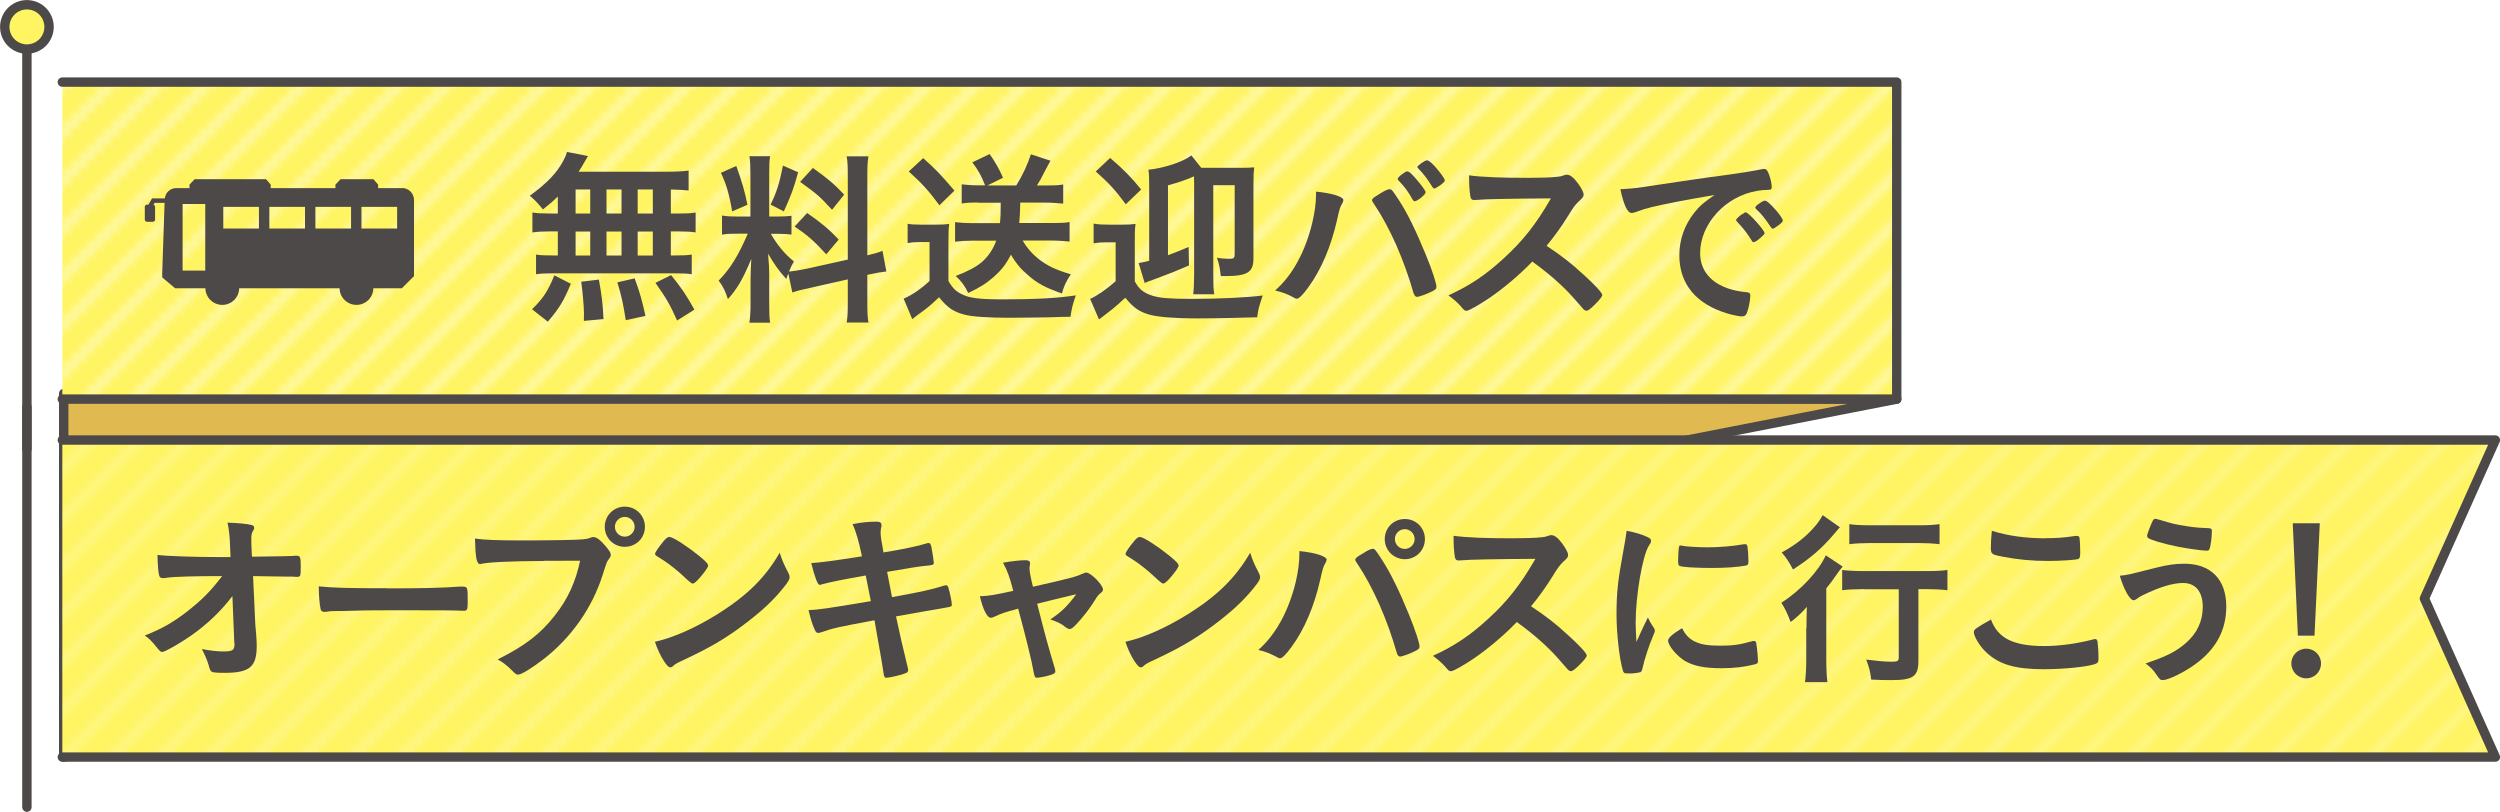
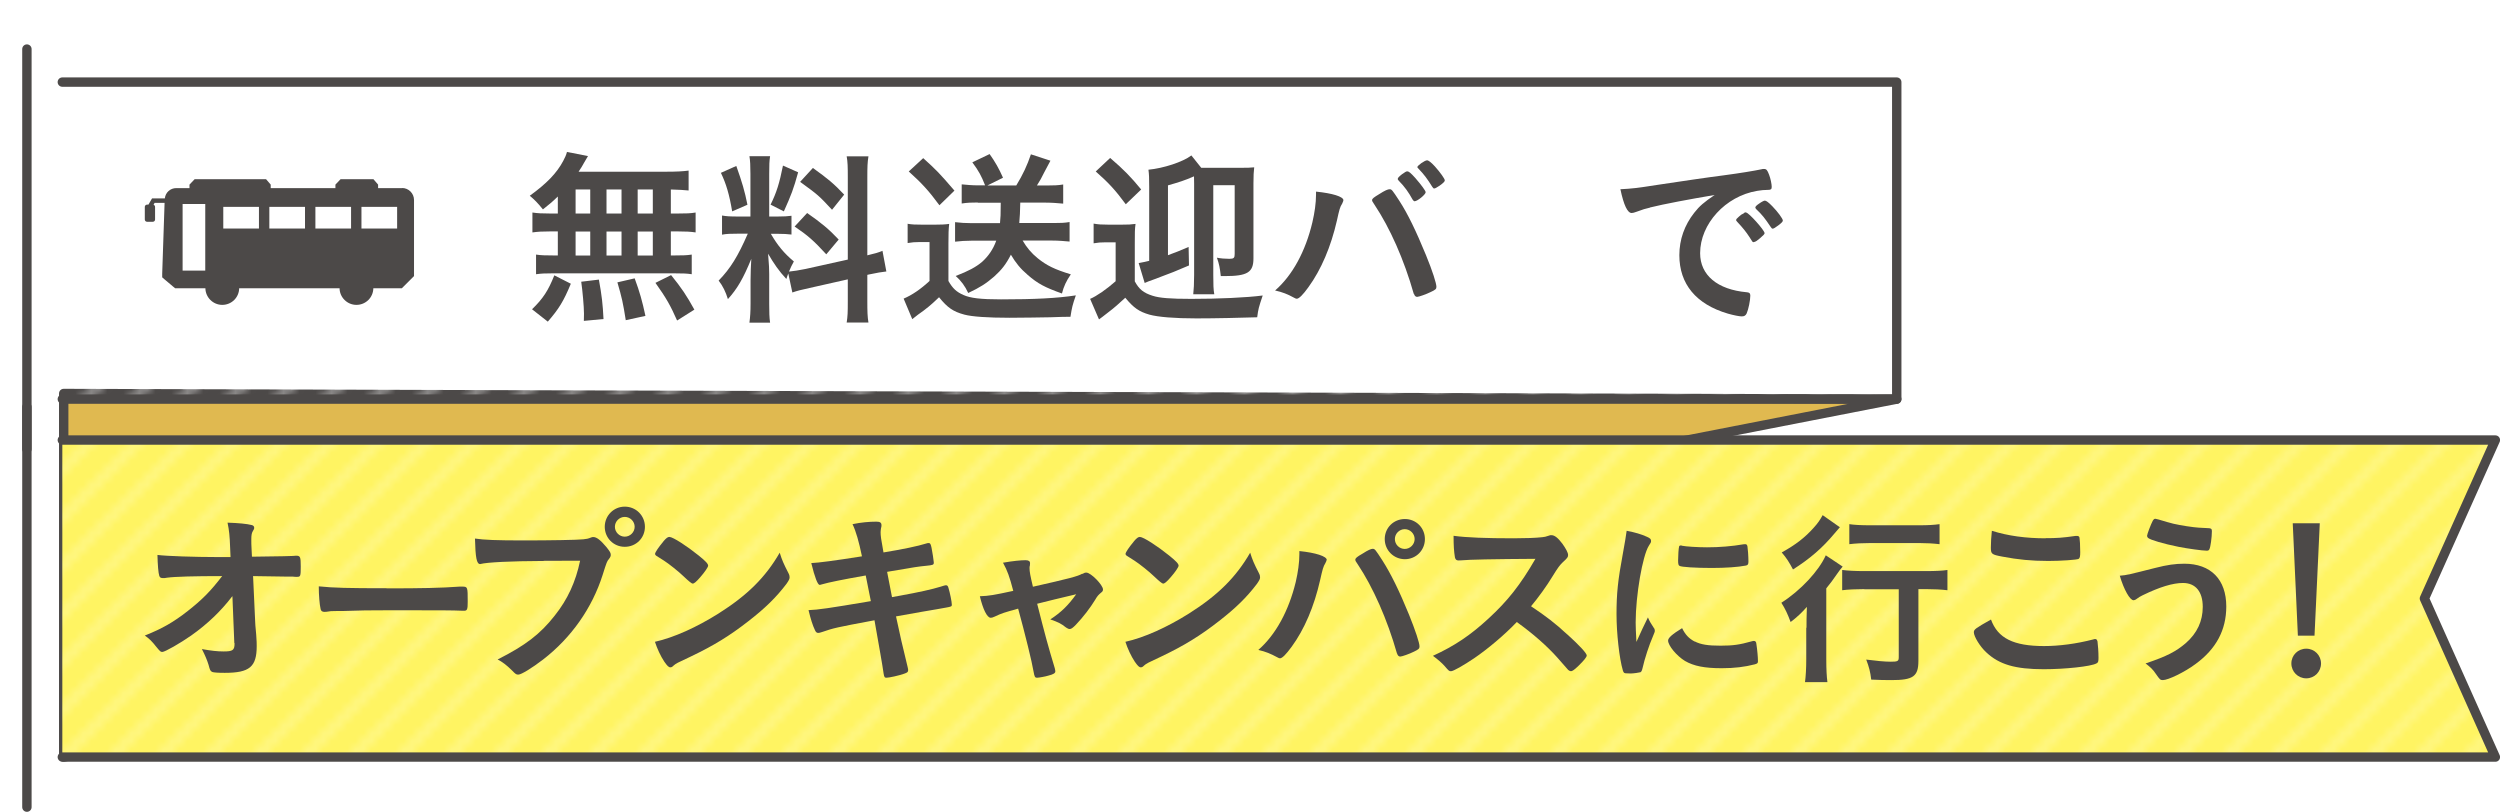
<svg xmlns="http://www.w3.org/2000/svg" id="_レイヤー_2" viewBox="0 0 199.75 64.87">
  <defs>
    <style>.cls-1,.cls-2,.cls-3,.cls-4{fill:none;}.cls-2{stroke:#fff;}.cls-2,.cls-3{stroke-linejoin:round;}.cls-5{fill:url(#_新規パターンスウォッチ_5);opacity:.5;}.cls-3,.cls-6,.cls-4{stroke:#4c4948;stroke-linecap:round;stroke-width:.75px;}.cls-7,.cls-6{fill:#fff462;}.cls-8{fill:#e0b950;}.cls-9{fill:#4c4948;}.cls-6,.cls-4{stroke-miterlimit:10;}</style>
    <pattern id="_新規パターンスウォッチ_5" x="0" y="0" width="36" height="36" patternTransform="translate(-3601.34 -2714.22) scale(.64)" patternUnits="userSpaceOnUse" viewBox="0 0 36 36">
      <rect class="cls-1" width="36" height="36" />
      <line class="cls-2" x1="-3.74" y1="8.26" x2="8.26" y2="-3.74" />
      <line class="cls-2" x1="-3.74" y1="14.26" x2="14.26" y2="-3.74" />
      <line class="cls-2" x1="-3.74" y1="20.26" x2="20.26" y2="-3.74" />
      <line class="cls-2" x1="-3.74" y1="26.26" x2="26.26" y2="-3.74" />
      <line class="cls-2" x1="-3.74" y1="32.26" x2="32.26" y2="-3.74" />
      <line class="cls-2" x1="-3.74" y1="38.26" x2="38.26" y2="-3.74" />
      <line class="cls-2" x1="2.26" y1="38.26" x2="38.26" y2="2.26" />
      <line class="cls-2" x1="8.26" y1="38.26" x2="38.26" y2="8.26" />
      <line class="cls-2" x1="14.26" y1="38.26" x2="38.26" y2="14.26" />
      <line class="cls-2" x1="20.26" y1="38.26" x2="38.26" y2="20.26" />
      <line class="cls-2" x1="26.26" y1="38.26" x2="38.26" y2="26.26" />
      <line class="cls-2" x1="32.26" y1="38.26" x2="38.26" y2="32.26" />
    </pattern>
  </defs>
  <g id="Object">
    <polygon class="cls-8" points="151.55 31.89 5.09 60.49 5.09 31.44 151.55 31.89" />
    <polygon class="cls-3" points="151.55 31.89 5.09 60.49 5.09 31.44 151.55 31.89" />
-     <polygon class="cls-7" points="4.98 31.89 151.55 31.89 151.55 19.23 151.55 6.56 4.98 6.56 4.98 31.89" />
    <polygon class="cls-5" points="4.98 31.89 151.55 31.89 151.55 19.23 151.55 6.56 4.98 6.56 4.98 31.89" />
    <line class="cls-4" x1="2.15" y1="3.92" x2="2.15" y2="35.89" />
-     <circle class="cls-6" cx="2.15" cy="2.15" r="1.77" />
    <path class="cls-9" d="m44.56,15.71c-.46.45-.63.58-1.18,1.02-.45-.55-.65-.75-1.05-1.09,1.35-.98,2.15-1.8,2.67-2.78.14-.25.25-.51.3-.72l1.68.33q-.11.17-.3.51c-.12.23-.24.42-.45.74h6.96c.88,0,1.38-.03,1.83-.09v1.59c-.52-.04-.6-.06-1.42-.08v1.92h.57c.67,0,.99-.01,1.41-.08v1.59c-.42-.06-.75-.08-1.41-.08h-.57v1.92h.29c.71,0,.97-.01,1.38-.07v1.57c-.38-.06-.72-.07-1.35-.07h-9.81c-.57,0-.84.01-1.28.07v-1.57c.38.06.75.07,1.41.07h.33v-1.92h-.62c-.66,0-.97.02-1.41.08v-1.59c.41.06.74.08,1.41.08h.62v-1.35Zm-2.05,9c.88-.85,1.3-1.5,1.78-2.71l1.32.67c-.58,1.4-.95,2-1.84,3.03l-1.26-.99Zm3.48-7.65h1.17v-1.92h-1.17v1.92Zm0,3.36h1.17v-1.92h-1.17v1.92Zm.66,5.22q.01-.36.01-.58c0-.55-.12-1.87-.22-2.55l1.41-.17c.24,1.31.31,1.95.37,3.15l-1.58.15Zm3.01-8.58v-1.92h-1.2v1.92h1.2Zm0,3.36v-1.92h-1.2v1.92h1.2Zm.34,5.17c-.22-1.39-.31-1.8-.67-3.03l1.38-.32c.41,1.12.6,1.79.86,3l-1.56.34Zm2.16-8.53v-1.92h-1.21v1.92h1.21Zm0,3.36v-1.92h-1.21v1.92h1.21Zm1.94,5.19c-.53-1.2-.87-1.8-1.73-3.01l1.25-.62c.83,1.02,1.25,1.65,1.86,2.76l-1.38.87Z" />
    <path class="cls-9" d="m63,21.81c-.08.2-.09.25-.17.48-.6-.64-1-1.23-1.46-2.02.08,1,.09,1.2.09,1.63v2.38c0,.69.01,1.08.07,1.5h-1.65c.06-.46.09-.87.09-1.53v-1.86c0-.57.03-1.23.06-1.71-.64,1.56-1.11,2.38-1.87,3.22-.17-.57-.41-1.06-.74-1.48.95-.98,1.54-1.94,2.33-3.75h-.75c-.63,0-.96.01-1.31.08v-1.53c.35.06.62.08,1.29.08h.98v-3.41c0-.64-.02-1.06-.08-1.41h1.65c-.06.38-.07.71-.07,1.4v3.42h.67c.55,0,.79-.02,1.11-.06v1.5c-.33-.04-.63-.06-1.14-.06h-.51c.54.93,1.06,1.56,1.84,2.21-.18.33-.24.45-.39.81.33-.03.84-.11,1.32-.21l3.38-.75v-6.57c0-.84-.01-1.23-.09-1.68h1.74c-.08.48-.09.87-.09,1.67v6.24c.63-.15.85-.21,1.21-.36l.31,1.65c-.38.04-.72.1-1.39.24l-.13.03v2.12c0,.79.01,1.23.09,1.69h-1.74c.08-.5.09-.82.09-1.71v-1.74l-3.06.69c-.62.13-1.04.24-1.37.36l-.33-1.54Zm-4.17-8.55c.46,1.29.68,2.03.89,3.1l-1.22.53c-.22-1.33-.48-2.21-.9-3.08l1.23-.55Zm4.94.51c-.36,1.32-.56,1.83-1.14,3.12l-1.06-.54c.48-.97.71-1.72.99-3.12l1.22.54Zm.72,3.25c1.14.79,1.77,1.32,2.52,2.12l-.99,1.18c-1-1.09-1.48-1.51-2.53-2.22l1-1.08Zm.46-3.6c1.21.87,1.68,1.26,2.5,2.13l-.97,1.21c-1.08-1.16-1.1-1.17-2.55-2.23l1.02-1.11Z" />
    <path class="cls-9" d="m72.51,17.88c.38.06.61.07,1.15.07h1.07c.39,0,.78-.01,1.11-.06-.05.42-.06.81-.06,1.56v3c.34.6.65.88,1.2,1.12.54.25,1.39.35,3,.35,2.67,0,4.48-.09,5.98-.32-.27.78-.31.95-.43,1.71q-.57,0-1.61.04c-.43.01-2.49.04-3.25.04-1.77,0-3-.09-3.61-.25-.9-.24-1.35-.55-2.03-1.39-.62.6-1.06.96-1.68,1.39-.09.08-.33.25-.46.36l-.69-1.64c.67-.28,1.37-.76,2.07-1.41v-3.11h-.78c-.39,0-.62.02-.97.08v-1.56Zm1.26-5.24c1.05.95,1.27,1.17,2.49,2.59l-1.2,1.17c-.87-1.18-1.4-1.75-2.45-2.7l1.16-1.07Zm4.36,3.54c-.49,0-.85.01-1.29.08v-1.53c.4.04.84.08,1.32.08h.55c-.3-.76-.49-1.12-1.02-1.84l1.38-.66c.44.62.74,1.14,1.07,1.89l-1.25.62h2.31c.53-.87.88-1.62,1.17-2.49l1.56.51q-.17.3-.51.96c-.18.38-.34.66-.57,1.02h.82c.51,0,.87-.01,1.28-.08v1.53c-.45-.04-.88-.08-1.39-.08h-2.04c-.02.76-.03,1.11-.08,1.63h2.73c.54,0,.9-.01,1.29-.08v1.56c-.42-.04-.9-.08-1.41-.08h-2.34c.32.55.69,1,1.21,1.42.71.57,1.33.88,2.64,1.28-.36.52-.57.97-.71,1.53-1.35-.48-1.94-.79-2.73-1.48-.6-.51-.97-.98-1.35-1.62-.38.75-.74,1.21-1.33,1.74-.63.55-1.14.88-2.08,1.32-.25-.55-.58-.99-1-1.36,1.02-.39,1.61-.71,2.1-1.12.5-.45.89-1,1.14-1.7h-1.96c-.5,0-.92.03-1.33.08v-1.56c.4.05.84.08,1.33.08h2.26c.04-.48.06-.64.06-1.63h-1.83Z" />
    <path class="cls-9" d="m87.4,17.87c.36.06.58.08,1.16.08h1.06c.53,0,.74-.01,1.11-.06-.06.42-.06.67-.06,1.57v3.02c.34.63.69.92,1.42,1.15.55.18,1.41.25,3.09.25,2.17,0,4.41-.1,5.71-.27-.33.99-.35,1.06-.44,1.74-1.23.04-3.36.09-4.86.09-1.74,0-3.06-.11-3.75-.3-.83-.24-1.26-.54-1.93-1.35-.41.39-1,.9-1.29,1.11-.23.17-.41.31-.54.42q-.17.12-.27.2l-.71-1.64c.51-.21,1.33-.78,2.04-1.41v-3.11h-.78c-.41,0-.63.02-.98.08v-1.58Zm1.3-5.25c1.07.91,1.67,1.53,2.48,2.52l-1.23,1.18c-.85-1.15-1.35-1.69-2.4-2.62l1.15-1.08Zm4.62,7.77c.66-.24.93-.35,1.65-.66l.03,1.48c-1.11.48-1.27.54-2.76,1.1-.48.17-.58.21-.78.3l-.48-1.59.15-.03q.34-.06.69-.15v-5.89c0-.73-.01-1.02-.06-1.39,1.18-.11,2.76-.62,3.43-1.14l.79.99h2.94c.7,0,1.08-.01,1.29-.04-.04.33-.06.67-.06,1.28v6c0,1.11-.48,1.41-2.28,1.41h-.33c-.07-.64-.13-.97-.31-1.47.31.06.64.09,1,.09s.42-.08.42-.39v-5.49h-1.71v7.17c0,.74.01,1.17.08,1.54h-1.68c.04-.38.07-.83.07-1.54v-7.3c0-.2,0-.21-.01-.58-.72.32-1.23.48-2.08.72v5.61Z" />
    <path class="cls-9" d="m107.34,15.98c0,.06-.03.13-.1.29-.17.25-.23.48-.42,1.35-.48,2.1-1.26,3.93-2.28,5.33-.43.6-.75.92-.93.92-.06,0-.12-.03-.23-.09-.49-.27-.91-.44-1.5-.57,1.38-1.2,2.43-3.12,2.98-5.45.18-.78.29-1.53.29-2.2v-.25c1.3.13,2.19.4,2.19.69Zm5.62,7.5c-.78-2.75-1.91-5.28-3.13-7.11-.18-.27-.2-.3-.2-.38,0-.12.14-.22.57-.48.45-.29.69-.39.83-.39.17,0,.21.06.78.93.68,1.05,1.33,2.4,2.12,4.32.53,1.29.84,2.27.84,2.55,0,.17-.08.24-.45.41-.36.18-.96.39-1.09.39-.12,0-.21-.09-.25-.24Zm-.08-7.51c-.34-.62-.64-1.04-1.11-1.52-.08-.09-.09-.1-.09-.15,0-.09.09-.18.34-.38.24-.17.34-.23.42-.23.12,0,.27.12.64.53.46.53.83,1.02.83,1.14,0,.18-.66.72-.88.72-.06,0-.09-.03-.15-.12Zm2.12-1.12c-.2.13-.33.21-.41.21-.04,0-.08-.02-.15-.13-.41-.66-.65-.98-1.12-1.47-.04-.04-.08-.09-.08-.1,0-.13.6-.55.78-.55.12,0,.33.16.63.49.43.48.79.99.79,1.11,0,.1-.12.21-.45.45Z" />
-     <path class="cls-9" d="m126.48,21.9c.96.87,1.54,1.5,1.54,1.67,0,.13-.2.38-.66.83-.34.33-.5.43-.6.43-.06,0-.13-.03-.22-.1q-.17-.2-.86-.98c-.83-.93-1.95-1.92-3.25-2.85-.99,1.04-2.33,2.16-3.4,2.89-.86.58-1.67,1.04-1.85,1.04-.15,0-.17-.01-.52-.42-.21-.24-.56-.54-.93-.81,1.73-.79,3-1.65,4.42-2.96,1.54-1.41,2.57-2.71,3.77-4.79q-5.07.03-5.9.12c-.18.01-.21.01-.24.01-.17,0-.25-.07-.29-.24-.08-.48-.11-.93-.11-1.73,1.02.14,2.61.2,4.79.2.88,0,1.81-.03,2.31-.09.2-.02.23-.03.54-.13.06-.03.09-.03.18-.03.25,0,.52.21.88.69.29.41.45.72.45.89,0,.18-.05.24-.44.6-.24.24-.34.36-.81,1.12-.45.75-1.14,1.7-1.71,2.38,1.17.78,1.96,1.38,2.89,2.25Z" />
    <path class="cls-9" d="m131.83,16.59c-.39.09-.53.13-1.07.33-.19.07-.3.1-.39.1-.33,0-.63-.62-.9-1.9.96-.05,1.31-.09,2.97-.35,1.8-.27,4.08-.61,5.28-.76,1.35-.18,2.43-.36,3-.48.1-.03.15-.03.22-.03.2,0,.27.09.41.46.12.31.21.76.21.97,0,.18-.06.24-.27.24-.32,0-.6.03-.89.08-2.53.42-4.56,2.64-4.56,4.98,0,1.75,1.38,2.91,3.72,3.12.21.01.29.09.29.27,0,.38-.15,1.1-.29,1.42-.08.17-.19.24-.39.24s-.65-.09-1.11-.22c-2.55-.75-3.88-2.37-3.88-4.67,0-1.25.41-2.4,1.19-3.39.42-.54.78-.84,1.63-1.42-1.96.33-4.04.72-5.17,1Zm7.68.39c.21,0,1.48,1.42,1.48,1.65,0,.07-.09.17-.36.4-.29.24-.3.24-.42.29q-.08.03-.11.03c-.06,0-.08-.01-.34-.44-.24-.37-.5-.7-.97-1.2-.03-.03-.08-.11-.08-.12.03-.08.04-.12.06-.12.04-.06.3-.27.36-.32.15-.07.24-.13.25-.15.01-.03.04-.03.04-.03h.08Zm2.56,1.04c-.22.17-.36.25-.43.25-.06,0-.09-.03-.17-.15-.45-.67-.67-.96-1.16-1.42-.03-.04-.06-.09-.06-.12,0-.07.09-.17.3-.31.21-.15.39-.24.46-.24.11,0,.29.13.6.45.44.45.84,1,.84,1.14,0,.09-.11.2-.39.41Z" />
    <polyline class="cls-3" points="4.98 31.89 151.55 31.89 151.55 19.23 151.55 6.56 4.98 6.56" />
    <polygon class="cls-7" points="4.98 60.49 199.38 60.49 193.71 47.82 199.38 35.16 4.98 35.16 4.98 60.49" />
    <polygon class="cls-5" points="4.98 60.49 199.38 60.49 193.71 47.82 199.38 35.16 4.98 35.16 4.98 60.49" />
    <line class="cls-4" x1="2.15" y1="32.51" x2="2.15" y2="64.49" />
    <polyline class="cls-3" points="4.98 60.49 199.38 60.49 193.71 47.82 199.38 35.16 4.98 35.16" />
    <path class="cls-9" d="m32.15,15.03h-1.94v-.28l-.37-.43h-2.63l-.41.43v.28h-5.17v-.28l-.37-.43h-5.71l-.41.43v.28h-1.06c-.47,0-.86.35-.91.82h0s-1.02,0-1.02,0l-.29.5h-.11c-.1,0-.18.08-.18.18v1.01c0,.1.08.18.18.18h.46c.1,0,.18-.08.18-.18v-1.01c0-.08-.05-.14-.12-.17l.08-.15h.8s-.19,5.65-.19,5.65v.3s.22.19.22.19l.64.54.17.14h2.42c.01.73.61,1.33,1.35,1.33s1.34-.59,1.35-1.33h8.02c.01.73.61,1.33,1.35,1.33s1.34-.59,1.35-1.33h2.28l.18-.18.61-.61.18-.18v-6.08c0-.53-.43-.96-.96-.96Zm-15.75,6.59h0s-1.81,0-1.81,0v-5.32h1.81v5.31Zm1.44-3.36v-1.73h2.85v1.73h-2.85Zm3.68,0v-1.73h2.85v1.73h-2.85Zm3.68,0v-1.73h2.85v1.73h-2.85Zm3.68,0v-1.73h2.85v1.73h-2.85Z" />
    <path class="cls-9" d="m18.56,47.64c-.9,1.18-1.98,2.22-3.3,3.15-.86.6-2.08,1.3-2.29,1.3-.14,0-.17-.03-.5-.43-.32-.41-.54-.63-.9-.88,1.41-.56,2.29-1.07,3.43-1.96,1.14-.9,1.79-1.54,2.75-2.79-2.21,0-3.78.04-4.42.13-.13.03-.21.03-.27.03-.21,0-.27-.03-.33-.17-.08-.24-.13-.86-.15-1.68.69.09,2.96.17,4.84.17h1l-.03-.71c-.04-1.04-.08-1.41-.21-2.04.88.03,1.53.09,1.93.19.13.03.2.11.2.21s-.02.13-.11.28c-.09.15-.12.32-.12.66,0,.23,0,.5.02.76l.03.62c2.64-.04,2.96-.04,3.27-.06q.15-.02.25-.02c.34,0,.38.08.38.86s-.02.83-.3.83h-.09s-.13,0-.25-.02h-.55c-.88-.01-2.1-.04-2.62-.04l.17,3.69c0,.13.01.21.08.99.04.58.04.66.04.92,0,1.65-.57,2.13-2.55,2.13-.58,0-.9-.03-1-.07-.15-.08-.18-.12-.3-.58-.11-.35-.27-.75-.53-1.25.72.13,1.21.19,1.74.19.73,0,.87-.1.87-.64,0,0,0-.03-.02-.04l-.15-3.72Z" />
    <path class="cls-9" d="m30.9,47.01c2.75,0,4.32-.03,5.83-.14h.19c.45,0,.45.02.45,1.21,0,.62-.04.72-.3.72h-.06c-.99-.04-1.54-.04-5.88-.04-1.59,0-2.38.01-3.76.06h-.44c-.48,0-.55.01-.84.06-.08,0-.13.01-.17.01-.17,0-.27-.08-.3-.21-.09-.38-.15-1.14-.15-1.83,1.21.12,2.28.15,5.42.15Z" />
    <path class="cls-9" d="m43.46,44.82c-2.68.01-4.57.11-5.05.24-.01.01-.03.01-.04.01-.29,0-.38-.5-.42-2.04.74.11,1.7.15,3.92.15,2.01,0,4.36-.04,4.74-.09.27-.03.36-.04.63-.15.08-.03.11-.03.17-.03.26,0,.57.24,1.05.81.28.36.34.45.34.62,0,.1-.04.19-.15.33-.15.18-.17.22-.5,1.27-.84,2.64-2.5,5.01-4.75,6.75-.9.69-1.75,1.21-1.98,1.21-.17,0-.2-.01-.54-.36-.41-.4-.72-.64-1.12-.85,2.21-1.11,3.41-2.03,4.56-3.5,1.04-1.3,1.68-2.71,2.03-4.39q-1.17.01-2.87.01Zm8.07-2.73c0,.9-.71,1.6-1.61,1.6s-1.6-.71-1.6-1.6.71-1.61,1.6-1.61,1.61.71,1.61,1.61Zm-2.4,0c0,.43.36.79.79.79s.79-.36.79-.79-.36-.79-.79-.79-.79.36-.79.79Z" />
    <path class="cls-9" d="m62.99,45.78c.08.15.1.25.1.34,0,.15-.06.25-.25.53-.82,1.08-1.71,1.95-3.04,2.98-1.5,1.17-2.77,1.95-4.57,2.81-1.16.54-1.21.57-1.4.73-.12.12-.18.15-.27.15-.13,0-.25-.12-.48-.45-.3-.45-.58-1.06-.75-1.59,1.52-.34,3.33-1.16,5.08-2.26,2.31-1.46,3.76-2.9,4.89-4.86.17.56.3.86.69,1.62Zm-9.99-2.52c.25-.29.36-.36.49-.36.29.01,1.41.74,2.34,1.49.57.46.75.66.75.81,0,.11-.27.51-.63.92-.33.38-.49.51-.61.51q-.11,0-.72-.58c-.39-.38-1.17-1-1.56-1.25q-.53-.34-.63-.4c-.06-.04-.09-.09-.09-.14,0-.13.29-.55.66-.99Z" />
    <path class="cls-9" d="m68.12,41.88c.67-.14,1.32-.2,1.9-.2.3,0,.41.08.41.29,0,.06,0,.1-.04.25-.01.09-.03.2-.03.3,0,.29.03.53.23,1.62,1.54-.25,2.77-.51,3.4-.71.11-.04.14-.04.23-.04.1,0,.15.09.21.38.06.29.18,1.05.18,1.17,0,.2-.06.21-.64.27-.54.05-.84.09-3.09.48q.25,1.32.39,2.02l.66-.12c1.5-.27,2.52-.5,3.21-.71.24-.08.39-.12.43-.12.12,0,.17.06.21.21.12.39.27,1.12.27,1.35,0,.13-.03.15-.48.23q-.24.04-.73.13-.81.13-3.25.57.39,1.87.93,4.05c.03.12.04.21.04.24,0,.15-.06.2-.32.29-.42.15-1.2.32-1.41.32-.15,0-.18-.04-.23-.33-.1-.72-.34-2.05-.73-4.26-3.06.57-3.3.63-4.16.93-.2.06-.25.08-.33.08-.12,0-.2-.06-.27-.23-.18-.38-.33-.85-.51-1.59.78-.03,1.61-.15,4.98-.72-.18-.9-.3-1.54-.41-2.05q-2.73.48-3.5.71c-.12.04-.15.04-.18.04q-.24,0-.67-1.74.83-.03,4.05-.54c-.24-1.16-.48-2.01-.75-2.56Z" />
    <path class="cls-9" d="m86.48,45.86c.15-.09.21-.11.32-.11.36,0,1.33.99,1.33,1.35,0,.1-.04.17-.15.25-.21.18-.29.25-.48.58-.39.64-.95,1.37-1.53,1.98-.24.25-.38.35-.5.35-.09,0-.18-.05-.29-.12-.4-.32-.61-.42-1.26-.65.84-.55,1.41-1.09,2.07-2.01q-1.95.46-3.12.76c.63,2.49.85,3.3,1.41,5.16.03.13.04.2.04.25,0,.13-.15.23-.55.33-.26.08-.77.17-.9.17-.18,0-.21-.06-.29-.5-.13-.79-.67-2.97-1.23-5.02-1.11.31-1.29.36-1.86.63-.17.08-.25.1-.33.1-.29,0-.62-.67-.87-1.72.75-.03,1.11-.09,2.67-.43-.31-1.17-.46-1.59-.82-2.25.81-.14,1.41-.2,1.8-.2.25,0,.36.08.36.24,0,.04,0,.08-.01.17-.03.09-.03.15-.03.22,0,.3.06.6.27,1.49,2.88-.65,3.58-.83,3.94-1.04Z" />
    <path class="cls-9" d="m100.58,45.78c.08.15.1.25.1.34,0,.15-.06.25-.25.53-.82,1.08-1.71,1.95-3.04,2.98-1.5,1.17-2.77,1.95-4.57,2.81-1.16.54-1.21.57-1.4.73-.12.12-.18.15-.27.15-.13,0-.25-.12-.48-.45-.3-.45-.58-1.06-.75-1.59,1.52-.34,3.33-1.16,5.08-2.26,2.31-1.46,3.76-2.9,4.89-4.86.17.56.3.86.69,1.62Zm-9.99-2.52c.25-.29.36-.36.49-.36.29.01,1.41.74,2.34,1.49.57.46.75.66.75.81,0,.11-.27.51-.63.92-.33.38-.49.51-.61.51q-.11,0-.72-.58c-.39-.38-1.17-1-1.56-1.25q-.53-.34-.63-.4c-.06-.04-.09-.09-.09-.14,0-.13.29-.55.66-.99Z" />
    <path class="cls-9" d="m106,44.72c0,.06-.03.13-.1.27-.17.27-.23.5-.42,1.35-.48,2.12-1.26,3.95-2.28,5.34-.44.6-.75.92-.93.92-.06,0-.12-.03-.23-.09-.5-.27-.92-.45-1.5-.58,1.38-1.2,2.43-3.12,2.99-5.43.18-.79.29-1.54.29-2.22v-.25c1.3.13,2.19.42,2.19.71Zm5.62,7.5c-.78-2.74-1.91-5.29-3.13-7.12-.18-.26-.2-.3-.2-.38,0-.12.13-.23.57-.48.45-.29.69-.39.82-.39.17,0,.21.06.78.94.67,1.05,1.33,2.39,2.12,4.32.52,1.29.84,2.26.84,2.54,0,.18-.08.24-.45.42-.36.18-.96.39-1.09.39-.12,0-.21-.09-.25-.24Zm2.23-9.15c0,.9-.71,1.61-1.6,1.61s-1.61-.71-1.61-1.61.71-1.6,1.61-1.6,1.6.71,1.6,1.6Zm-2.4,0c0,.44.36.79.79.79s.79-.36.79-.79-.36-.79-.79-.79-.79.36-.79.79Z" />
    <path class="cls-9" d="m125.24,50.7c.96.87,1.54,1.5,1.54,1.67,0,.13-.2.38-.66.83-.34.33-.5.43-.6.43-.06,0-.13-.03-.22-.1q-.17-.2-.86-.98c-.83-.93-1.95-1.92-3.25-2.85-.99,1.04-2.33,2.16-3.4,2.89-.86.58-1.67,1.04-1.85,1.04-.15,0-.17-.01-.52-.42-.21-.24-.56-.54-.93-.81,1.73-.79,3-1.65,4.42-2.96,1.54-1.41,2.57-2.71,3.77-4.79q-5.07.03-5.9.12c-.18.01-.21.01-.24.01-.17,0-.25-.07-.29-.24-.08-.48-.11-.93-.11-1.73,1.02.14,2.61.2,4.79.2.88,0,1.81-.03,2.31-.09.2-.02.23-.03.54-.13.06-.03.09-.03.18-.03.25,0,.52.21.88.69.29.41.45.72.45.89,0,.18-.05.24-.44.6-.24.24-.34.36-.81,1.12-.45.75-1.14,1.7-1.71,2.38,1.17.78,1.96,1.38,2.89,2.25Z" />
    <path class="cls-9" d="m132.16,50.18c.04.08.06.14.06.21,0,.11-.02.12-.15.45-.3.69-.66,1.77-.84,2.58-.04.17-.09.25-.15.29-.08.03-.58.1-.75.1h-.06c-.08,0-.18-.01-.3-.01-.2,0-.24-.04-.3-.22-.29-.98-.51-2.99-.51-4.5,0-1.65.1-2.67.52-4.92.15-.81.22-1.26.29-1.75.63.12,1.17.27,1.62.48.25.11.33.18.33.33,0,.11-.02.15-.18.39-.5.79-1.05,3.97-1.05,6.12,0,.35.02.81.06,1.56.42-.95.57-1.23.92-1.96.13.31.22.46.49.87Zm3.25,1.07c.48.25,1.05.34,2.06.34s1.53-.08,2.46-.34c.09-.03.17-.04.21-.04.1,0,.18.06.19.21.08.51.13,1.11.13,1.41,0,.15-.04.19-.25.25-.81.21-1.63.31-2.64.31-1.38,0-2.23-.17-2.94-.58-.66-.4-1.35-1.23-1.35-1.63,0-.21.32-.5,1.12-.99.27.54.53.81,1,1.07Zm-1.05-7.65c.33.07,1.29.13,2.03.13.99,0,1.98-.08,2.91-.24q.08-.01.14-.01c.1,0,.15.04.18.17.03.15.08.81.08,1.21,0,.22-.04.3-.21.33-.62.12-1.63.19-2.71.19-1.29,0-2.45-.07-2.59-.17-.08-.04-.11-.15-.11-.42,0-.4.04-1,.08-1.12.01-.06.06-.09.15-.09.02,0,.05,0,.08.02Z" />
    <path class="cls-9" d="m144.34,50.16c0-.58,0-.78.03-1.67-.39.45-.83.86-1.3,1.21-.24-.64-.41-1.02-.74-1.54,1.53-.97,3-2.55,3.55-3.79l1.35.9c-.15.17-.27.33-.48.63-.33.48-.45.64-.83,1.11v5.68c0,.78.03,1.35.09,1.81h-1.79c.06-.45.1-1.08.1-1.83v-2.52Zm2.67-8.04q-.18.2-.43.5c-.97,1.16-1.95,2.01-3.32,2.88-.3-.57-.52-.92-.9-1.36,1.12-.62,1.86-1.19,2.56-1.98.33-.36.51-.63.71-1l1.38.97Zm1.95,4.95c-.67,0-1.32.03-1.77.09v-1.62c.45.06,1.08.09,1.77.09h4.89c.81,0,1.4-.03,1.75-.09v1.62c-.48-.06-1.08-.09-1.71-.09h-.61v5.73c0,1.25-.42,1.54-2.15,1.54-.52,0-.99-.01-1.62-.04-.07-.63-.18-1.02-.4-1.6.75.1,1.5.17,1.95.17.57,0,.65-.04.65-.36v-5.43h-2.75Zm-1.2-5.19c.39.06.93.09,1.68.09h3.88c.73,0,1.21-.03,1.65-.09v1.6c-.51-.06-1.05-.09-1.62-.09h-3.91c-.6,0-1.22.03-1.68.09v-1.6Z" />
    <path class="cls-9" d="m163.31,51.62c1.23,0,2.59-.18,3.94-.53.08-.03.12-.03.17-.03.09,0,.13.06.17.19.04.33.08.81.08,1.31,0,.3-.03.39-.17.45-.45.24-2.47.46-4.21.46-2.26,0-3.55-.37-4.59-1.35-.5-.46-.99-1.27-.99-1.6,0-.23.13-.32,1.37-1.02.54,1.49,1.79,2.12,4.25,2.12Zm.13-8.62c.87,0,1.38-.03,2.4-.18h.11c.12,0,.17.04.2.13.03.18.06.63.06,1.17,0,.34-.03.46-.12.53-.12.08-1.42.17-2.43.17-1.33,0-2.45-.11-3.69-.35-.85-.16-.9-.21-.9-.73,0-.34.03-.92.08-1.33,1.3.41,2.73.6,4.3.6Z" />
    <path class="cls-9" d="m172.19,45.38c.97-.25,1.62-.34,2.33-.34,2.13,0,3.36,1.26,3.36,3.42,0,1.88-.81,3.39-2.45,4.59-.87.65-2.19,1.29-2.62,1.29-.2,0-.24-.04-.56-.5-.22-.34-.45-.55-.82-.83,1.72-.58,2.44-.96,3.22-1.63.9-.79,1.35-1.75,1.35-2.89,0-1.21-.57-1.91-1.58-1.91-.81,0-1.86.32-3.22.98-.2.09-.3.16-.55.34-.06.03-.12.06-.18.06-.29,0-.77-.84-1.1-1.96.56-.04.84-.12,2.82-.62Zm1-3.66c.54.17,1.35.31,2.08.4.3.03.41.05,1.17.08.22,0,.29.06.29.23,0,.49-.11,1.3-.2,1.45-.03.09-.1.12-.21.12-.34,0-1.56-.17-2.26-.31-1.19-.24-2.22-.54-2.43-.71-.05-.04-.08-.11-.08-.17,0-.12.31-.93.46-1.21.08-.12.12-.15.21-.15q.08,0,.96.27Z" />
    <path class="cls-9" d="m185.45,53.01c0,.66-.52,1.19-1.18,1.19s-1.19-.53-1.19-1.19.53-1.18,1.19-1.18,1.18.53,1.18,1.18Zm-.52-2.22h-1.33l-.41-8.98h2.16l-.42,8.98Z" />
  </g>
</svg>